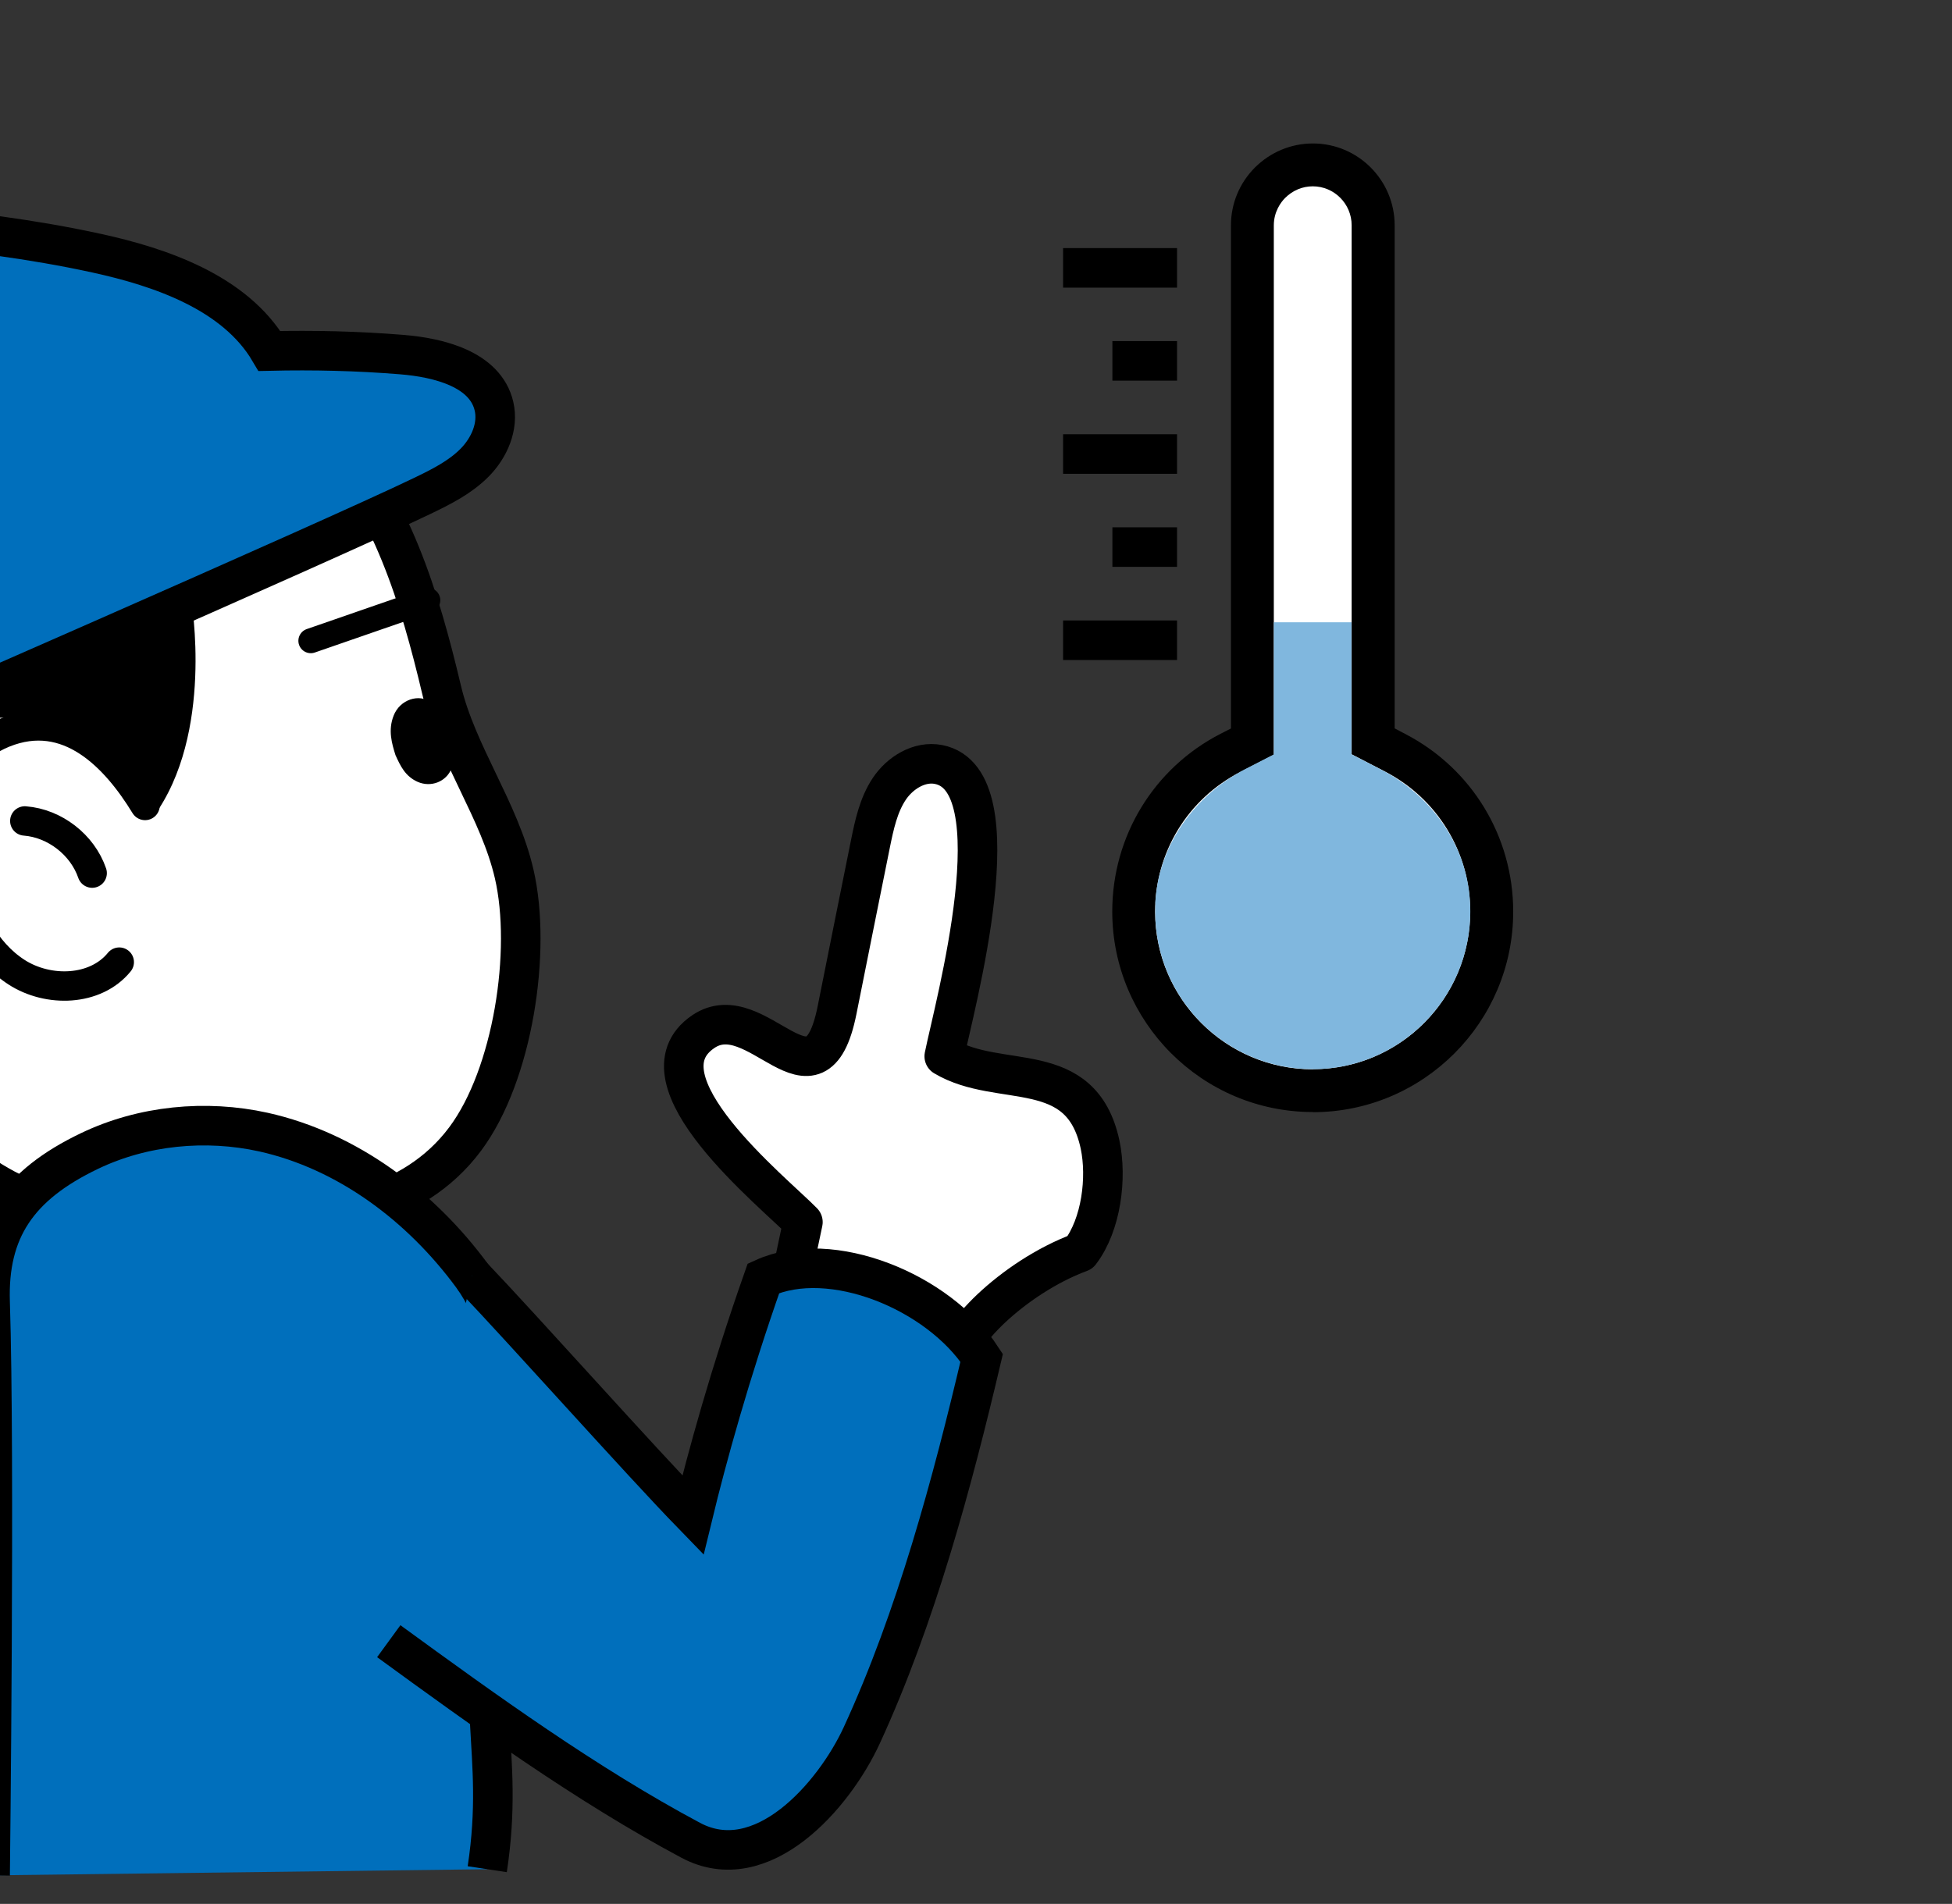
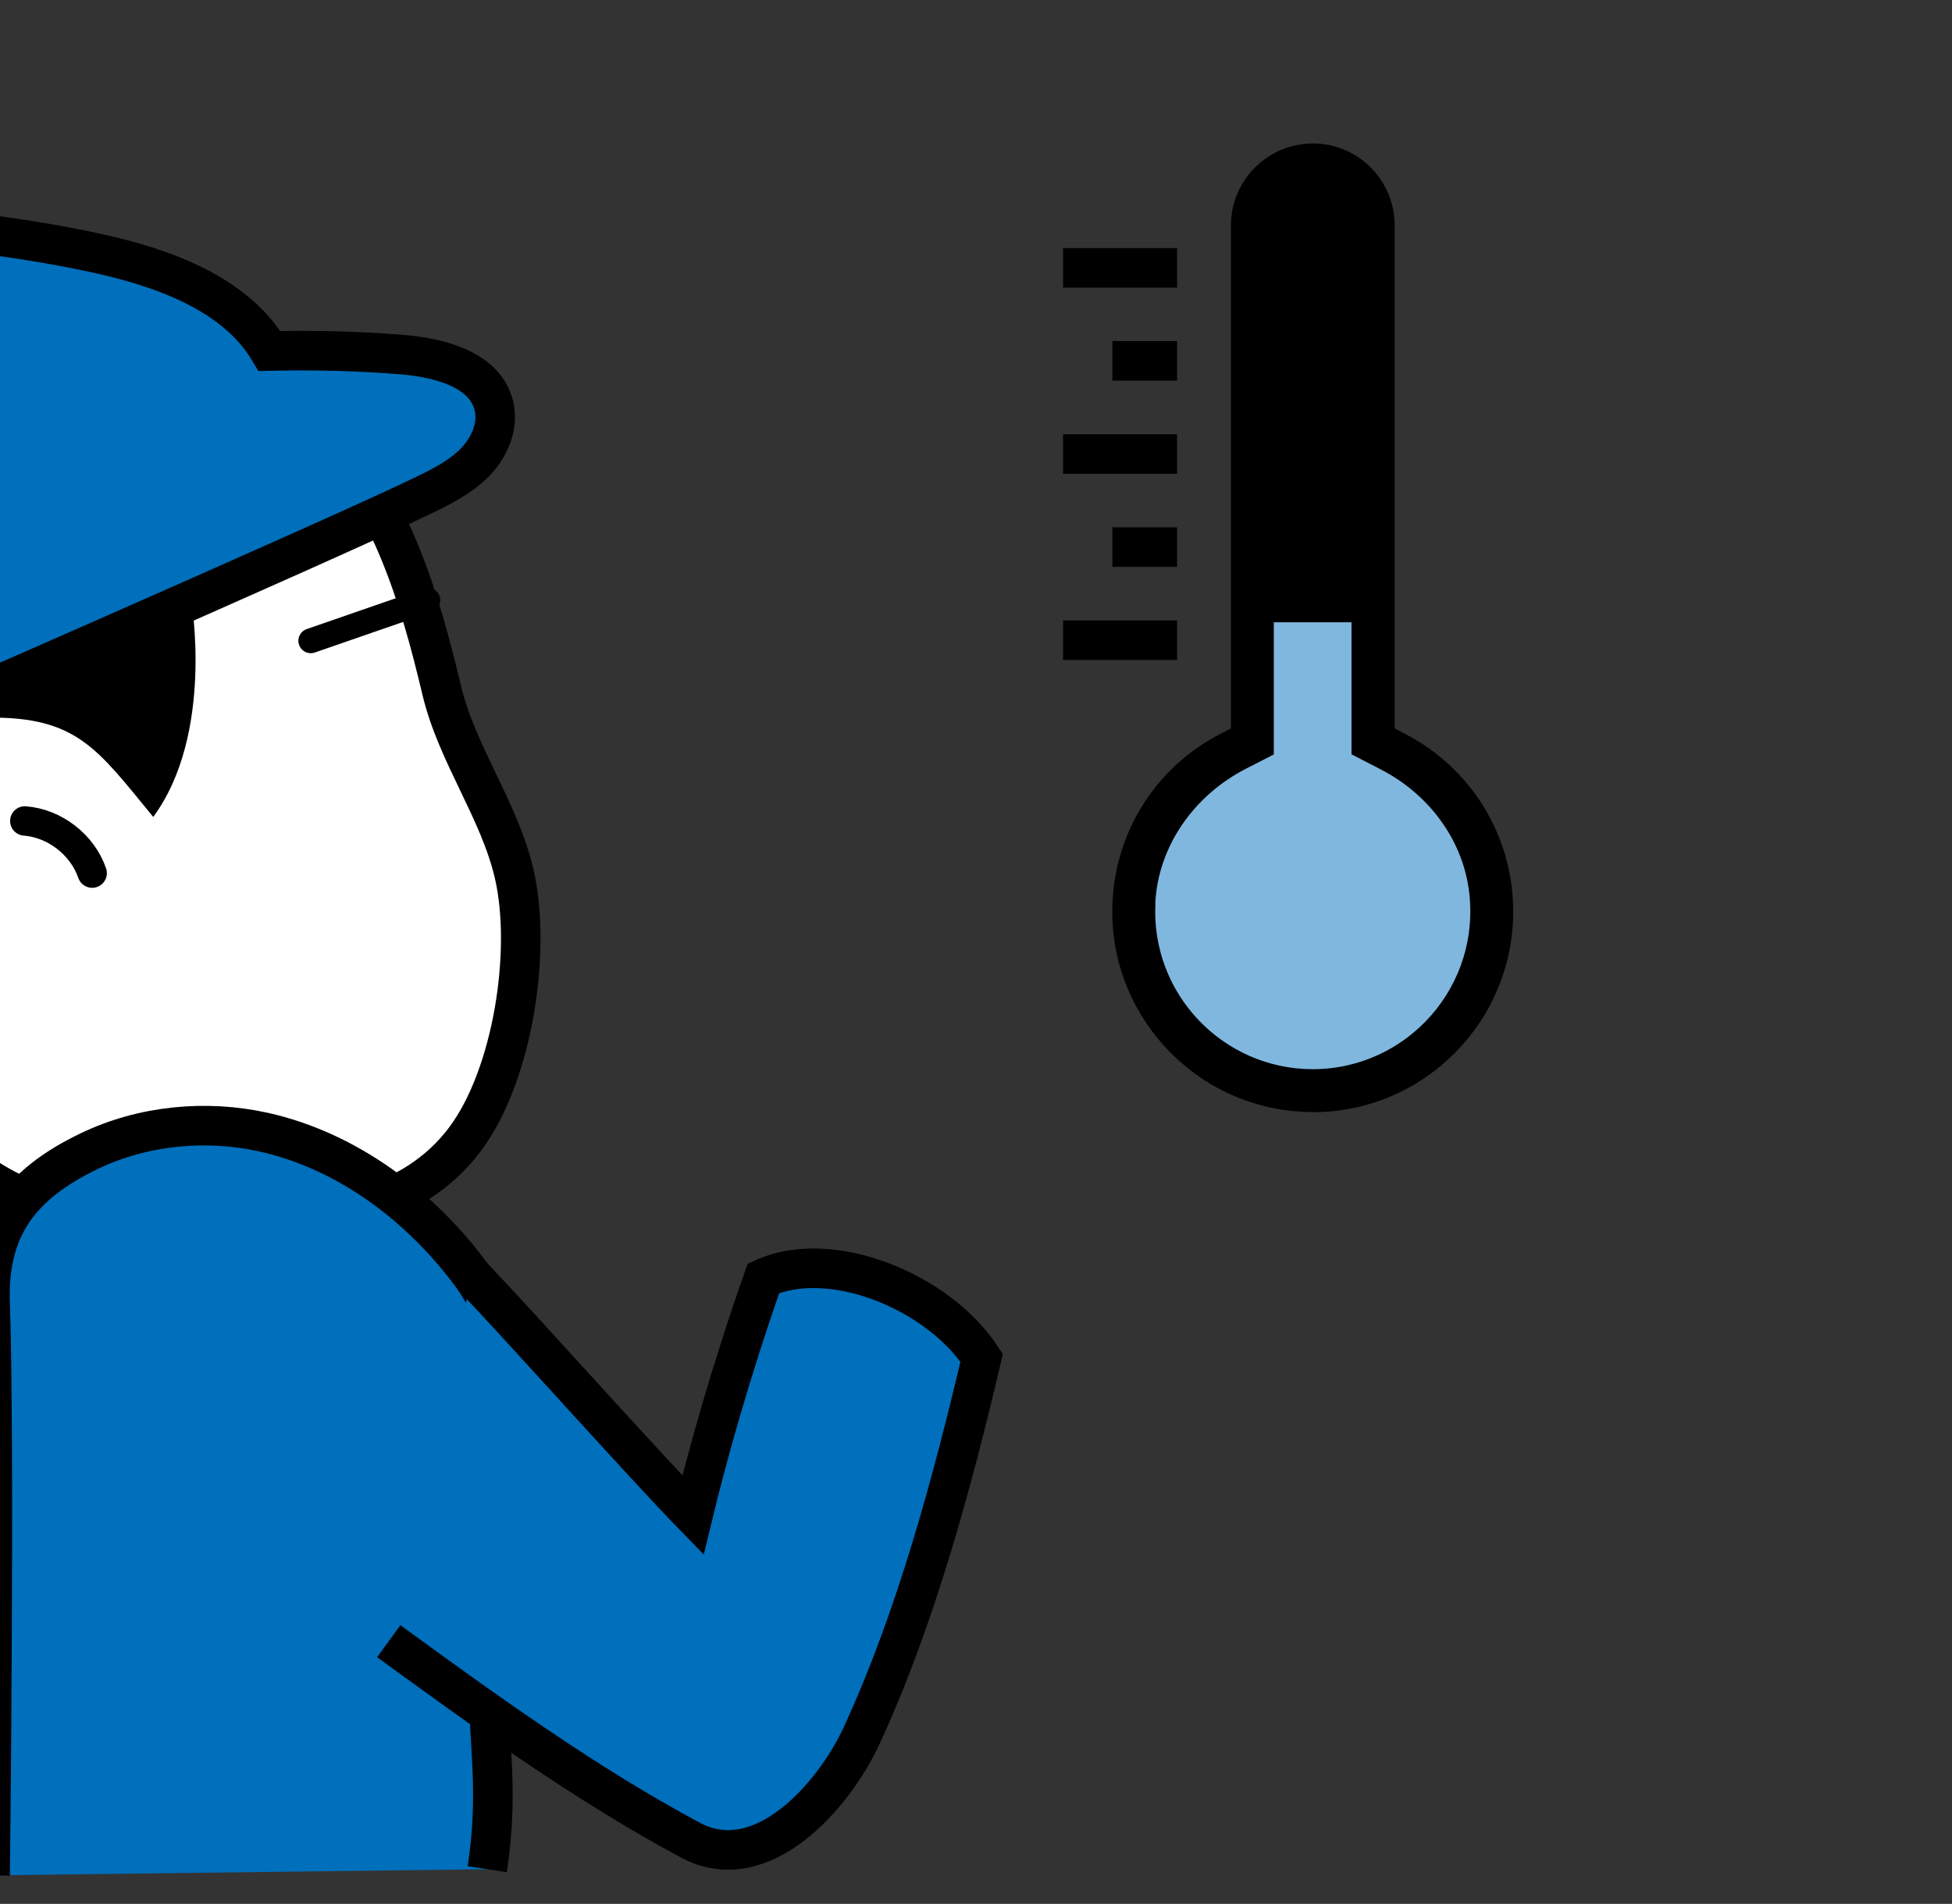
<svg xmlns="http://www.w3.org/2000/svg" id="_レイヤー_2" data-name="レイヤー 2" viewBox="0 0 136.17 132.84">
  <rect x="0" y="0" width="136.17" height="132.84" fill="#333333" stroke="none" />
  <defs>
    <style>
      .cls-1 {
        stroke-width: 2.05px;
      }

      .cls-1, .cls-2, .cls-3, .cls-4, .cls-5 {
        stroke: #000;
      }

      .cls-1, .cls-2, .cls-4 {
        stroke-linecap: round;
        stroke-linejoin: round;
      }

      .cls-1, .cls-2, .cls-6 {
        fill: none;
      }

      .cls-7 {
        fill: #80b7de;
      }

      .cls-7, .cls-8, .cls-6, .cls-9 {
        stroke-width: 0px;
      }

      .cls-2 {
        stroke-width: 1.73px;
      }

      .cls-8 {
        fill: #000;
      }

      .cls-3, .cls-4, .cls-9 {
        fill: #fff;
      }

      .cls-3, .cls-4, .cls-5 {
        stroke-width: 2.76px;
      }

      .cls-3, .cls-5 {
        stroke-miterlimit: 10;
      }

      .cls-10 {
        clip-path: url(#clippath);
      }

      .cls-5 {
        fill: #006fbc;
      }
    </style>
    <clipPath id="clippath">
      <polygon class="cls-6" points="0 132.84 93.19 132.84 136.17 0 0 0 0 132.84" />
    </clipPath>
  </defs>
  <g id="_レイヤー_1-2" data-name="レイヤー 1">
    <g class="cls-10">
      <g>
        <g>
          <rect class="cls-8" x="77.6" y="23.8" width="4.51" height="2.76" />
          <rect class="cls-8" x="77.6" y="36.79" width="4.51" height="2.76" />
          <rect class="cls-8" x="74.16" y="17.31" width="7.95" height="2.76" />
          <rect class="cls-8" x="74.16" y="30.3" width="7.95" height="2.76" />
          <rect class="cls-8" x="74.16" y="43.29" width="7.95" height="2.76" />
        </g>
        <path class="cls-8" d="M91.58,77.6c7.71,0,13.98-6.28,13.98-13.99,0-5.25-2.89-10-7.55-12.41l-.72-.38V15.72c0-3.15-2.56-5.71-5.7-5.71-1.53,0-2.96.6-4.05,1.68-1.08,1.09-1.67,2.52-1.67,4.03v35.11s-.73.37-.73.37c-4.66,2.4-7.55,7.15-7.55,12.4,0,7.71,6.28,13.99,13.99,13.99Z" />
-         <path class="cls-9" d="M91.58,74.6c6.06,0,10.98-4.93,10.98-11,0-4.12-2.27-7.86-5.93-9.76l-2.34-1.21V15.72c0-1.5-1.22-2.72-2.71-2.72-.73,0-1.41.29-1.93.81-.29.29-.79.95-.79,1.92v36.93s-2.35,1.21-2.35,1.21c-3.66,1.88-5.93,5.61-5.93,9.74,0,6.06,4.93,11,11,11Z" />
        <path class="cls-7" d="M80.6,63.04c-.32,6.31,4.72,11.56,10.98,11.56,6.57,0,11.81-5.81,10.88-12.56-.51-3.61-2.89-6.68-6.13-8.35l-2.05-1.06v-9.21c-3.39,0-2.28,0-5.42,0v9.22s-1.97,1.01-1.97,1.01c-3.57,1.84-6.1,5.36-6.3,9.38Z" />
      </g>
      <g>
        <g>
          <path class="cls-3" d="M-4.35,18.35c.67.04,4.15.09,4.82.17,8.53.97,16.67,5.18,22.35,11.62,4.5,5.12,6.45,11.51,7.99,18.01,1.06,4.47,4.03,8.37,5.06,12.83,1.24,5.37-.09,14.03-3.42,18.49-3.7,4.96-9.9,5.69-15.64,6.23-5.81.55-13.51-.4-18.38-3.95-4.84-3.53-2.37-13.02-2.31-18.85.14-14.85-.15-29.71-.46-44.56Z" />
          <path class="cls-5" d="M-10.33,16.88c3.26-.15,7.03-.86,10.26-.41,2.24.31,4.6.71,6.83,1.2,4.39.96,9.62,2.72,12.04,6.82,3.07-.07,6.15,0,9.21.25,2.63.21,5.85,1.03,6.45,3.6.33,1.41-.33,2.91-1.35,3.94-1.02,1.03-2.34,1.69-3.65,2.32-6.52,3.15-39.19,17.4-39.19,17.4,0,0-.64-28.39-.6-35.13Z" />
-           <path class="cls-8" d="M27.59,52.69c.35.77.68,1.47,1.54,1.86.93.41,2,0,2.37-.93.48-1.24-.3-2.33-.83-3.33-.25-.47-.1-.91-.55-1.26-.89-.68-2.23-.21-2.66.9-.4,1.02-.13,1.93.13,2.76Z" />
          <path class="cls-2" d="M29.85,41.88c-2.72.94-5.44,1.88-8.17,2.83" />
          <path class="cls-8" d="M13.34,41.88s1.62,9.32-2.65,15.12c-3.9-4.74-5.31-6.99-11.5-6.93-1.03,0-.78-2.08,1.1-3.08,6.15-3.27,13.04-5.11,13.04-5.11Z" />
        </g>
-         <path class="cls-1" d="M10.12,56.2c-2.06-3.38-5.37-6.86-9.84-5.06-4.3,1.73-4.06,6.34-3.18,10.15.6,2.56,1.84,5.11,4.05,6.54,2.21,1.43,5.51,1.34,7.17-.7" />
        <path class="cls-1" d="M6.43,60.92c-.68-1.98-2.61-3.48-4.7-3.64" />
-         <path class="cls-4" d="M76.74,79.86c-1.32-6.15-6.98-3.84-10.87-6.16.69-3.43,5.09-19.29-.4-20.36-1.33-.26-2.69.58-3.44,1.71s-1.04,2.5-1.31,3.83c-.78,3.87-1.56,7.74-2.33,11.61-1.53,7.61-5.57-1.06-9.33,1.49-4.92,3.34,4.93,11.21,6.95,13.29-.43,2.04-.86,4.07-1.29,6.11,5.39,1.02,6.92,2.43,12.3,3.45-.7-1.24,3.58-5.69,8.33-7.45,1.48-1.94,1.88-5.2,1.39-7.52Z" />
      </g>
      <path class="cls-5" d="M-.69,130.85s.35-29.29,0-39.97c-.17-5.06,1.96-8.19,6.93-10.57,3.73-1.79,8.11-2.21,12.14-1.32,5.87,1.31,10.98,5.17,14.55,10.02,3.57,4.85,3.98,14.98,2.35,20.78-2.53,9,0,12.12-1.29,20.63" />
      <path class="cls-5" d="M32.93,89.02c3.7,3.88,11.68,12.85,15.41,16.69.97-4,2.58-9.87,4.92-16.52,4.71-2.15,12.21.93,15.22,5.55-2.06,8.76-4.59,18.14-8.36,26.33-1.95,4.24-6.98,9.98-11.94,7.33-7.3-3.9-14.38-9.02-21.06-13.89" />
    </g>
  </g>
</svg>